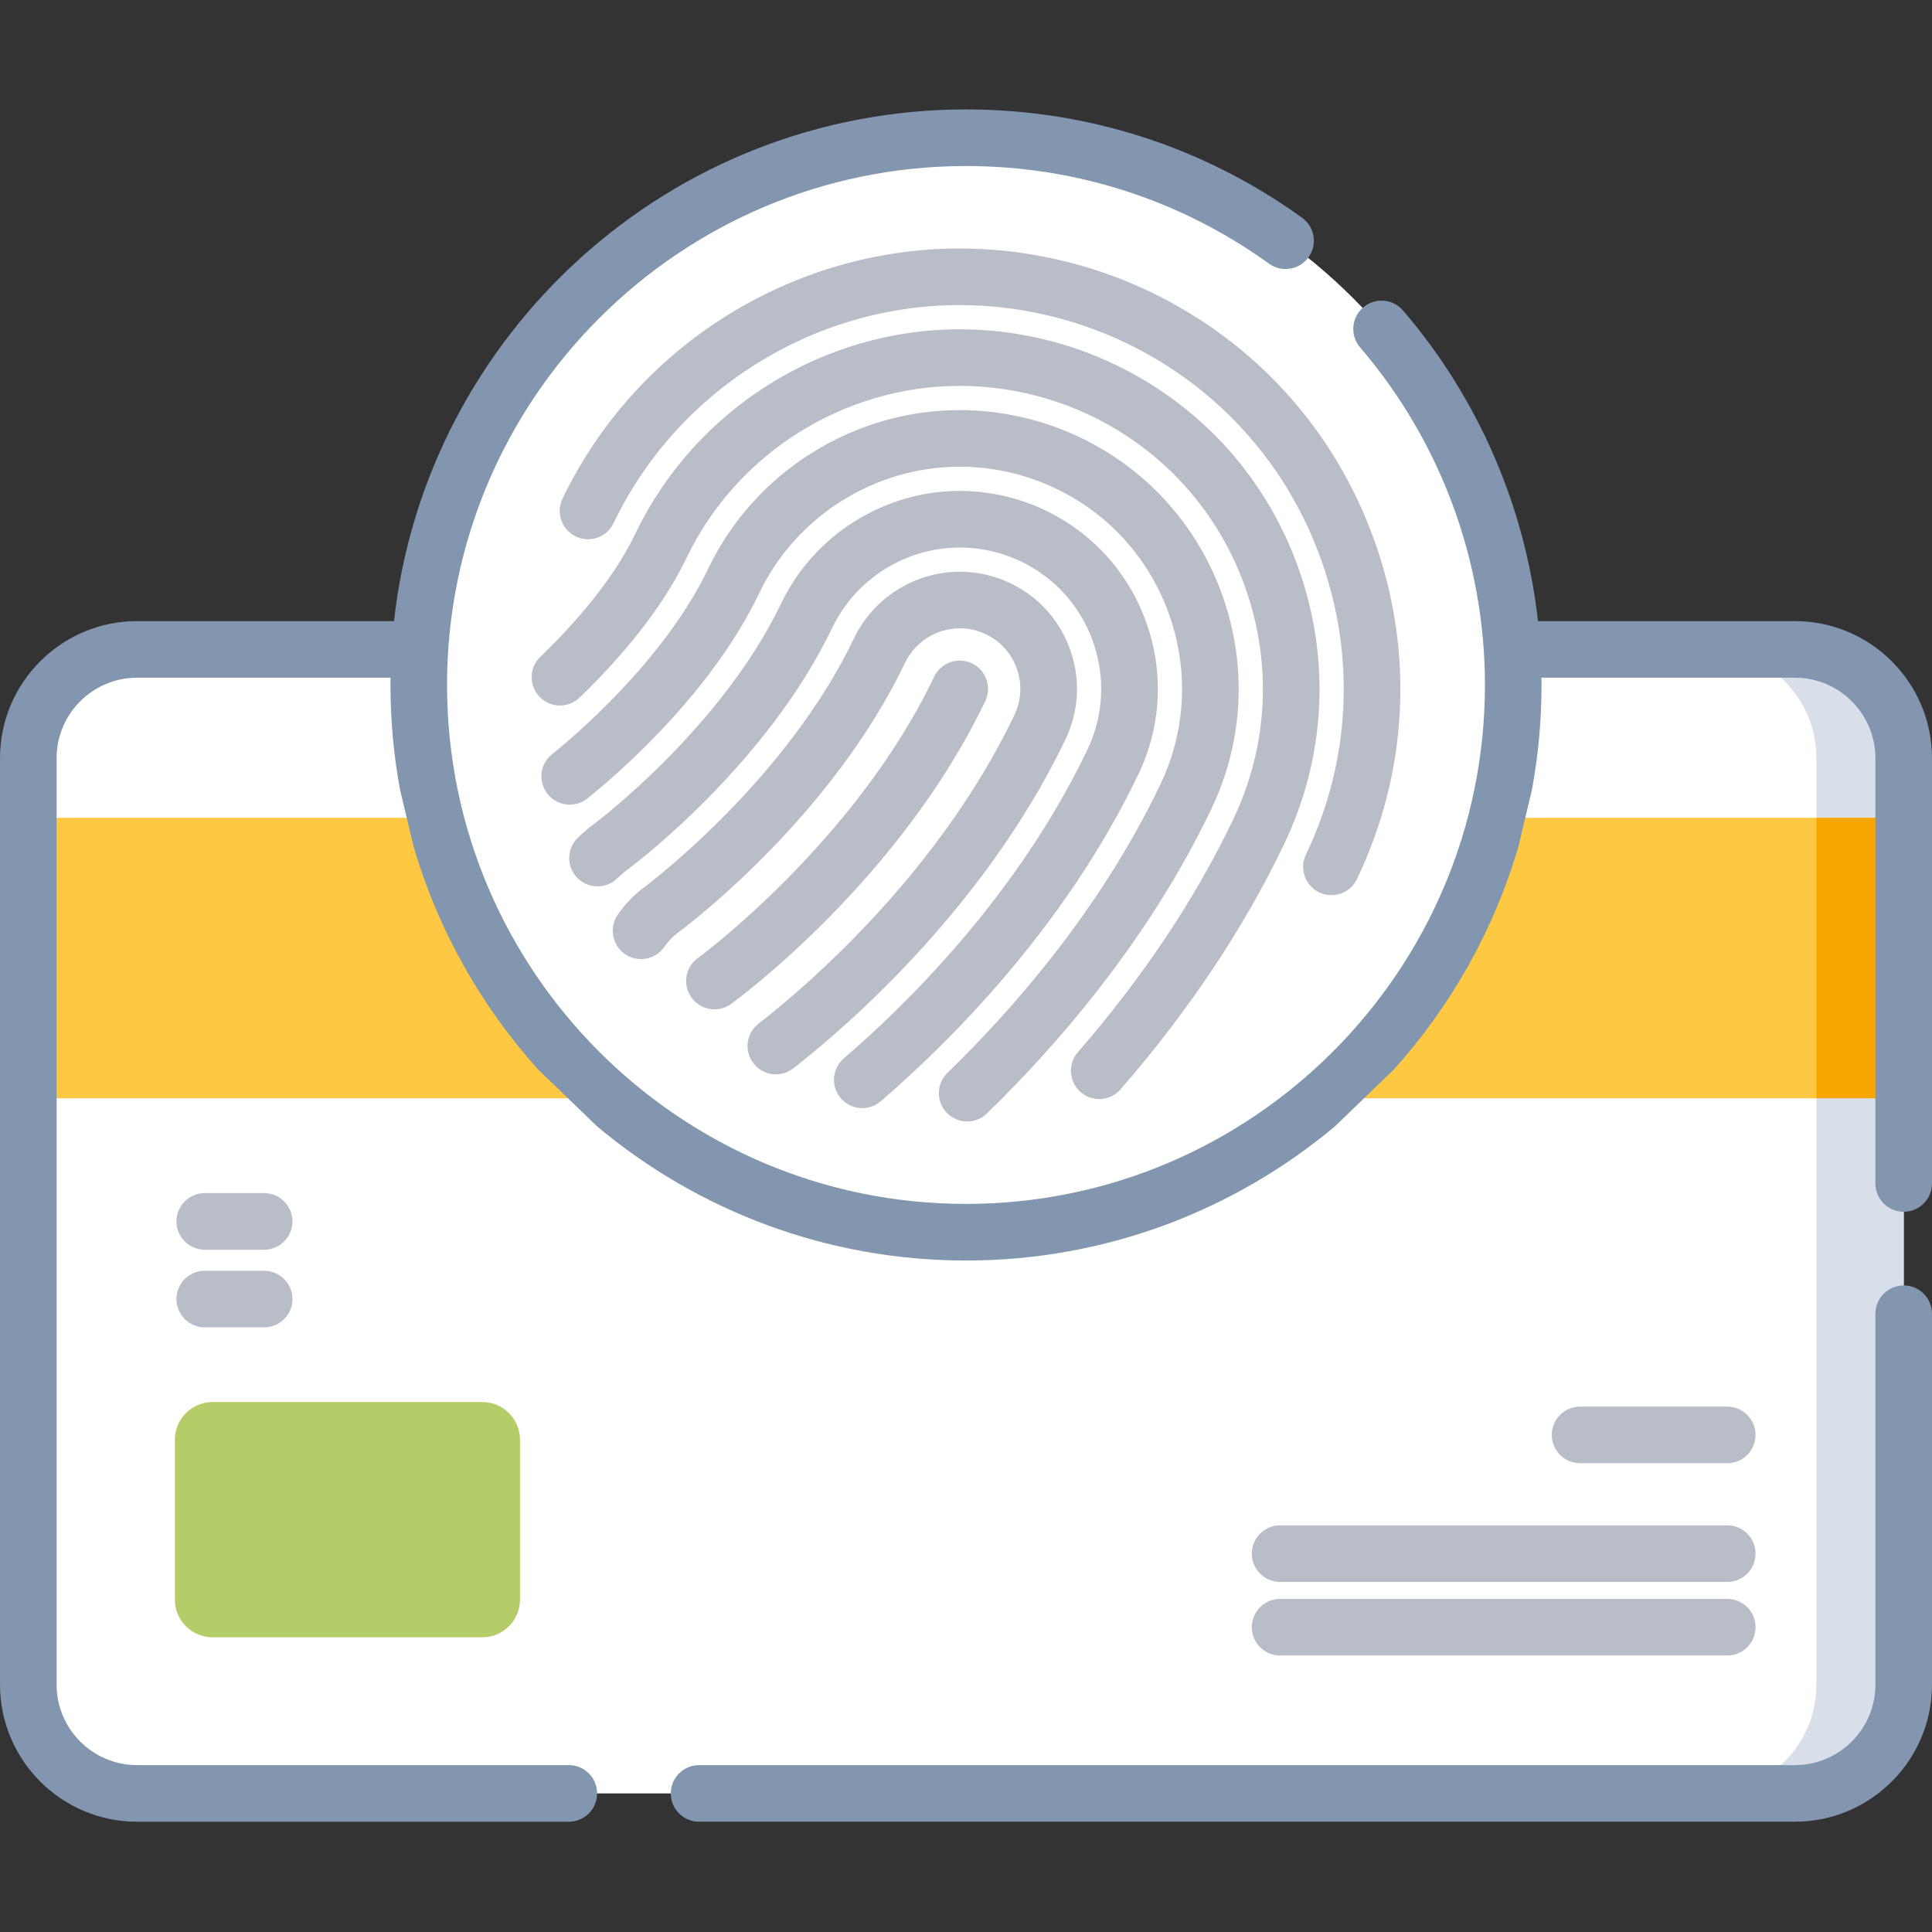
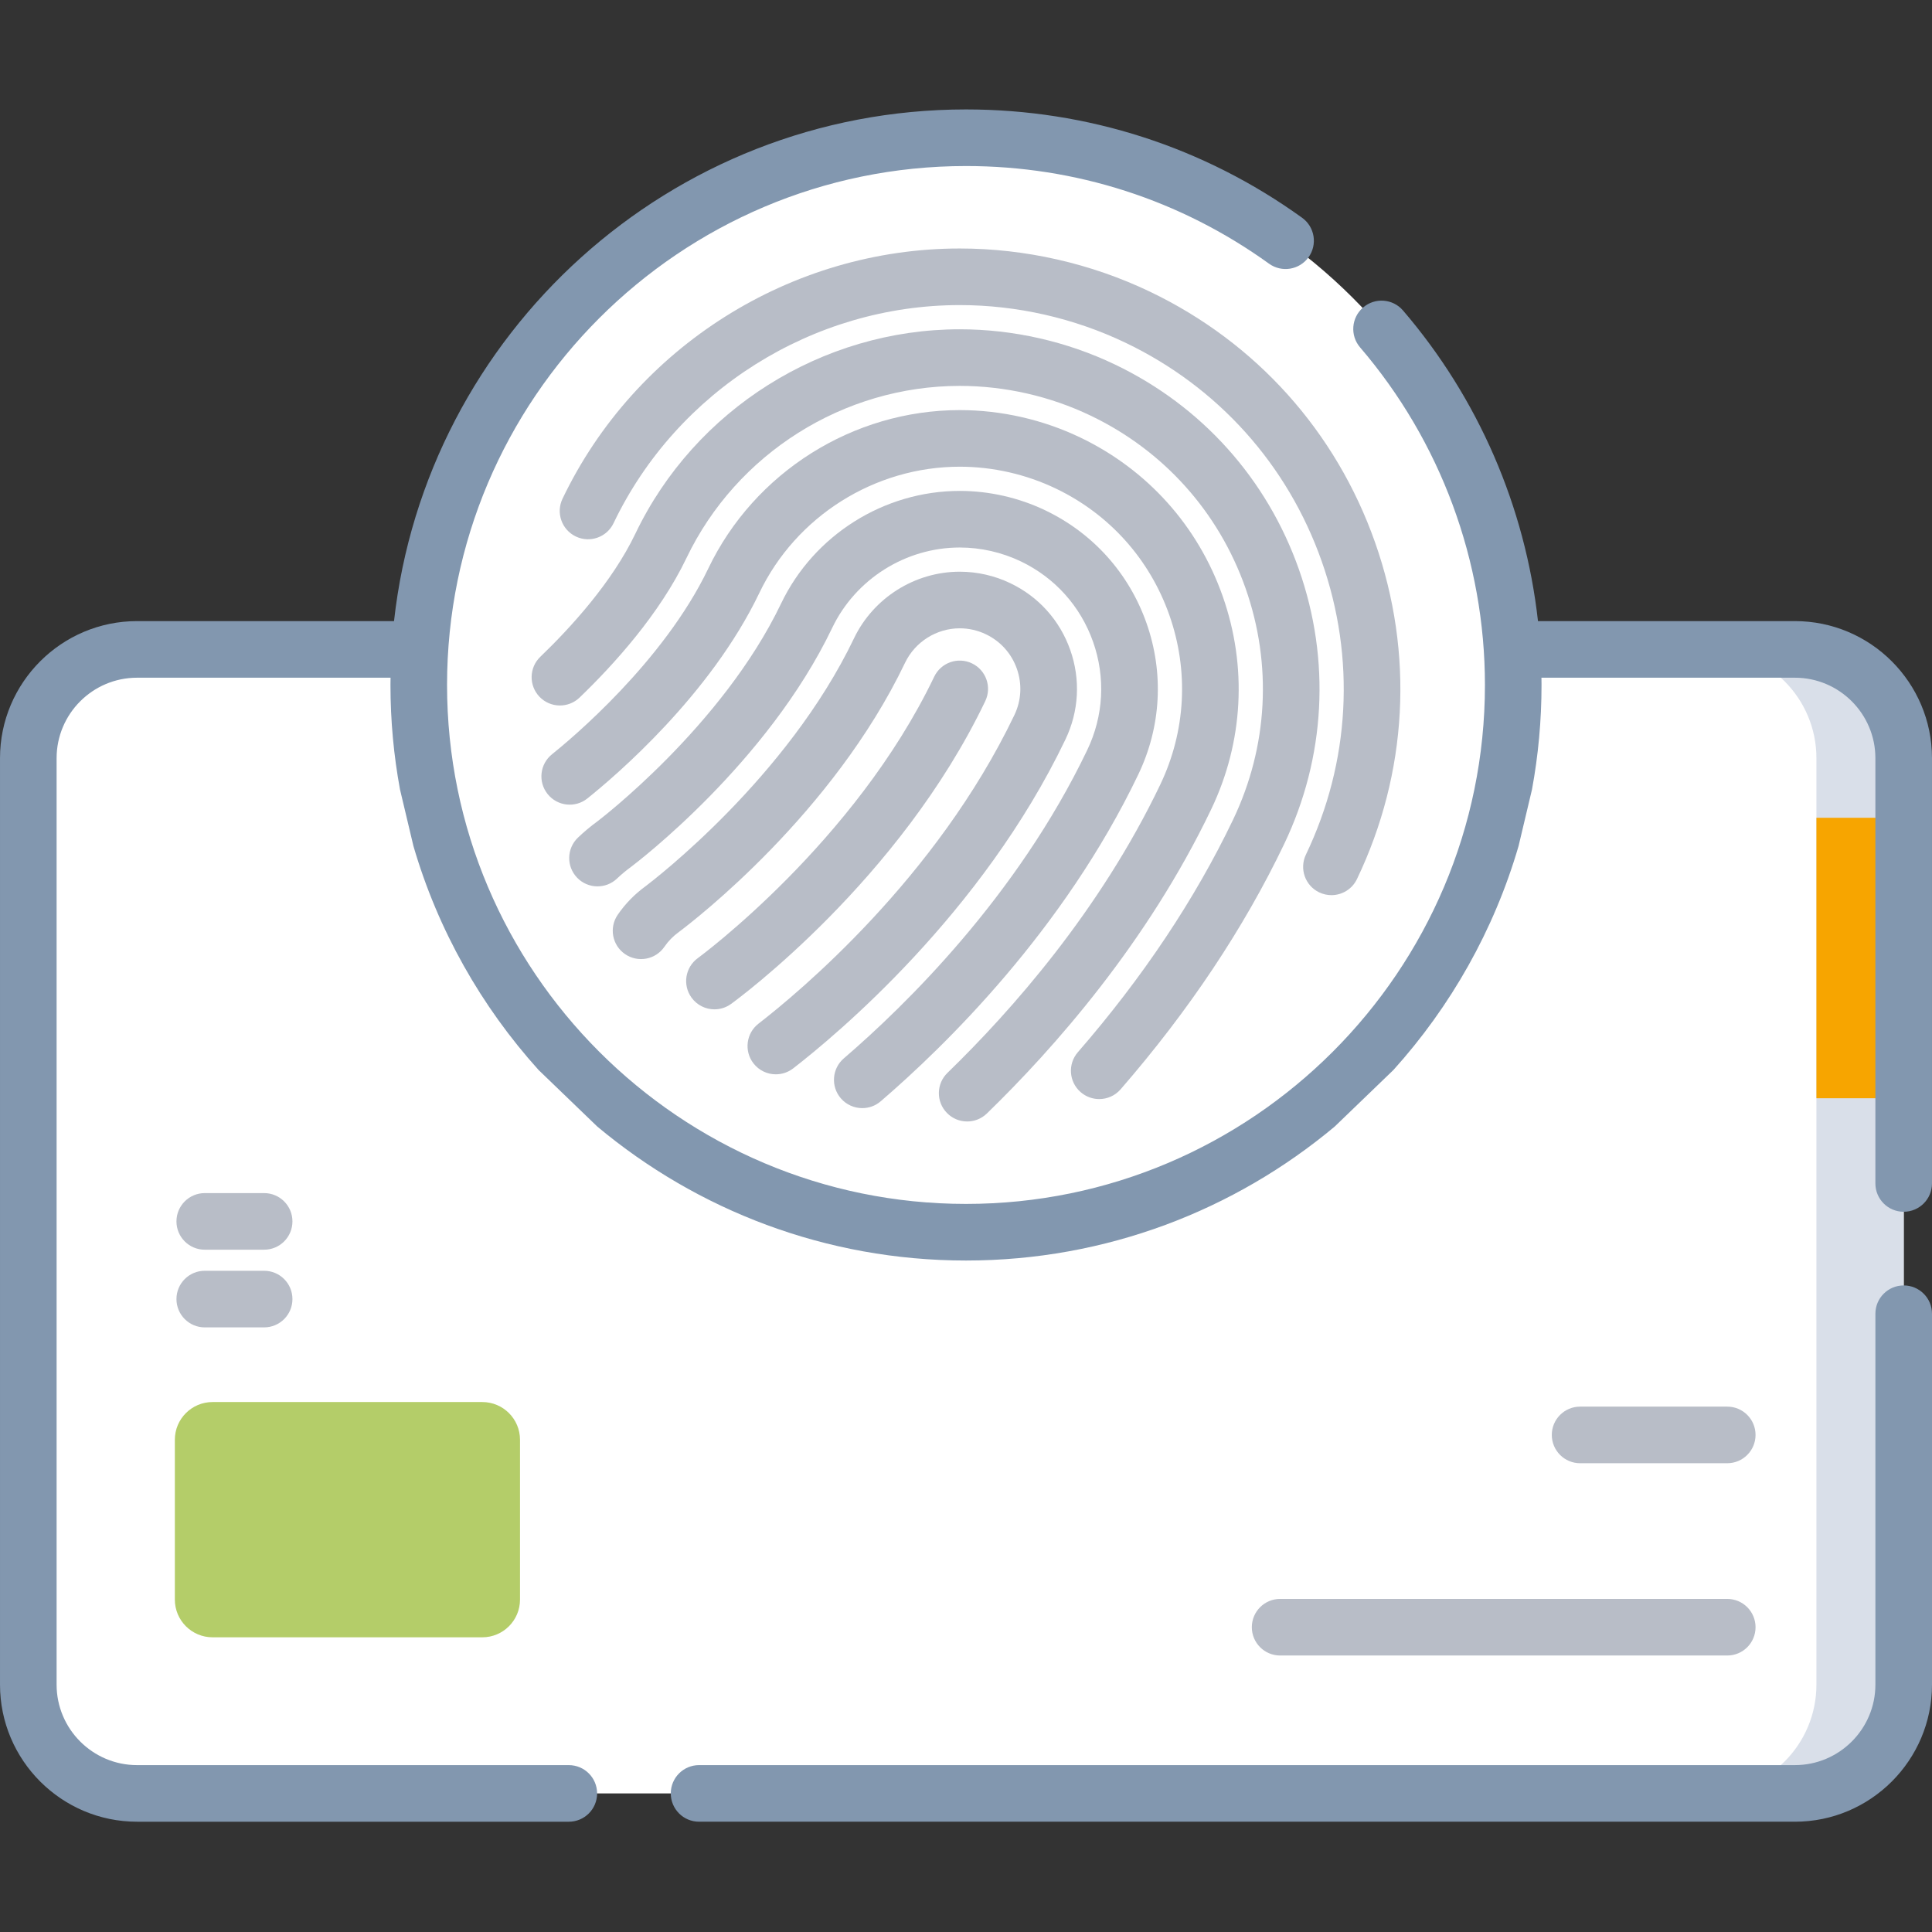
<svg xmlns="http://www.w3.org/2000/svg" height="512px" viewBox="0 -29 512 512" width="512px" class="">
  <rect x="0" y="-29" width="512" height="512" fill="#333333" stroke="none" />
  <g>
    <path d="m475.668 446.273h-439.336c-15.922 0-28.832-12.91-28.832-28.832v-245.512c0-15.926 12.91-28.832 28.832-28.832h439.336c15.926 0 28.832 12.906 28.832 28.832v245.512c0 15.922-12.91 28.832-28.832 28.832zm0 0" fill="#fff" data-original="#FFF" class="" />
    <path d="m504.5 171.93v245.508c0 15.93-12.91 28.84-28.828 28.84h-23.133c15.922 0 28.832-12.91 28.832-28.84v-245.508c0-15.922-12.91-28.832-28.832-28.832h23.133c15.918 0 28.828 12.91 28.828 28.832zm0 0" fill="#d9dfe9" data-original="#D9DFE9" class="" />
-     <path d="m7.5 187.719h497v74.328h-497zm0 0" fill="#ffc843" data-original="#FFC843" class="" />
    <path d="m481.371 187.719h23.129v74.328h-23.129zm0 0" fill="#f7a500" data-original="#F7A500" />
    <path d="m401.027 152.527c0 80.094-64.934 145.023-145.027 145.023s-145.027-64.93-145.027-145.023c0-80.098 64.934-145.027 145.027-145.027s145.027 64.93 145.027 145.027zm0 0" fill="#fff" data-original="#FFF" class="" />
    <path d="m127.809 404.902h-71.473c-5.523 0-10-4.477-10-10v-42.348c0-5.523 4.477-10 10-10h71.473c5.52 0 10 4.477 10 10v42.348c0 5.523-4.48 10-10 10zm0 0" fill="#48ffe0" data-original="#48FFE0" class="active-path" style="fill:#B4CD69" data-old_color="#48ffe0" />
    <path d="m504.5 311.652c-4.141 0-7.5 3.355-7.5 7.5v98.289c0 11.762-9.57 21.332-21.332 21.332h-290.406c-4.145 0-7.5 3.359-7.5 7.5 0 4.145 3.355 7.5 7.5 7.5h290.406c20.031 0 36.332-16.297 36.332-36.332v-98.289c0-4.145-3.359-7.5-7.5-7.5zm0 0" fill="#474d54" data-original="#474D54" class="" data-old_color="#474d54" style="fill:#8297AF" />
    <path d="m475.668 135.598h-68.086c-3.383-30.281-15.785-59.016-35.762-82.309-2.695-3.145-7.43-3.508-10.574-.812-3.145 2.695-3.508 7.434-.812 10.578 21.34 24.879 33.09 56.656 33.09 89.469 0 75.832-61.691 137.527-137.523 137.527s-137.527-61.695-137.527-137.527c0-75.832 61.695-137.523 137.527-137.523 29.043 0 56.809 8.945 80.301 25.875 3.363 2.426 8.051 1.66 10.473-1.699 2.422-3.359 1.66-8.047-1.703-10.469-26.062-18.781-56.863-28.707-89.07-28.707-78.383 0-143.133 59.434-151.582 135.598h-68.086c-20.031 0-36.332 16.297-36.332 36.332v245.512c0 20.035 16.301 36.332 36.332 36.332h114.406c4.145 0 7.5-3.355 7.5-7.5 0-4.141-3.355-7.5-7.5-7.5h-114.406c-11.762 0-21.332-9.57-21.332-21.332v-245.512c0-11.766 9.57-21.332 21.332-21.332h67.168c-.008.641-.023 1.285-.023 1.93 0 9.453.871 18.711 2.527 27.695l3.562 15c6.512 22.301 17.988 42.504 33.156 59.328l15.57 15c26.484 22.148 60.562 35.5 97.707 35.5s71.227-13.352 97.707-35.5l15.57-15c15.168-16.824 26.645-37.027 33.156-59.328l3.562-15c1.656-8.984 2.527-18.242 2.527-27.695 0-.645-.012-1.289-.02-1.93h67.16c11.766 0 21.336 9.566 21.336 21.332v112.699c0 4.141 3.355 7.5 7.5 7.5 4.141 0 7.5-3.359 7.5-7.5v-112.699c0-20.035-16.301-36.332-36.332-36.332zm0 0" fill="#474d54" data-original="#474D54" class="" data-old_color="#474d54" style="fill:#8297AF" />
    <g fill="#c2c7d0">
      <path d="m261.105 156.801c1.789-3.734.211-8.215-3.523-10-3.738-1.789-8.215-.211-10.004 3.523-21.055 43.984-62.238 74.289-62.652 74.59-3.348 2.438-4.09 7.121-1.66 10.473 1.469 2.023 3.754 3.098 6.078 3.098 1.523 0 3.066-.465 4.398-1.434 1.812-1.312 44.629-32.75 67.363-80.25zm0 0" data-original="#C2C7D0" class="" style="fill:#B8BDC7" data-old_color="#C2C7D0" />
      <path d="m349.609 207.488c1.043.5 2.148.734 3.234.734 2.797 0 5.48-1.57 6.77-4.262 13.461-28.121 15.168-59.801 4.801-89.199-10.363-29.406-31.555-53.012-59.668-66.465-15.641-7.488-33.066-11.445-50.398-11.445-44.676 0-85.996 26.031-105.277 66.32-1.785 3.734-.207 8.215 3.531 10.004 3.738 1.789 8.215.207 10-3.531 16.801-35.109 52.812-57.793 91.746-57.793 15.102 0 30.293 3.449 43.922 9.977 24.5 11.723 42.965 32.293 52 57.922 9.031 25.621 7.547 53.227-4.188 77.734-1.789 3.734-.211 8.215 3.527 10.004zm0 0" data-original="#C2C7D0" class="" style="fill:#B8BDC7" data-old_color="#C2C7D0" />
      <path d="m286.387 260.43c1.422 1.23 3.172 1.836 4.914 1.836 2.098 0 4.184-.875 5.668-2.582 18.082-20.82 32.66-42.68 43.332-64.969 10.988-22.965 12.379-48.832 3.922-72.836-8.473-24.012-25.777-43.281-48.727-54.27-12.754-6.113-26.984-9.344-41.152-9.344-36.477 0-70.215 21.254-85.953 54.145-6.176 12.898-17.113 24.871-25.199 32.645-2.988 2.871-3.082 7.621-.211 10.605 2.871 2.988 7.617 3.078 10.605.211 8.98-8.637 21.188-22.059 28.336-36.98 13.262-27.715 41.688-45.625 72.422-45.625 11.938 0 23.926 2.723 34.672 7.875 19.34 9.258 33.922 25.496 41.059 45.727 7.129 20.227 5.953 42.02-3.305 61.371-10.09 21.074-23.926 41.805-41.129 61.609-2.715 3.129-2.379 7.867.746 10.582zm0 0" data-original="#C2C7D0" class="" style="fill:#B8BDC7" data-old_color="#C2C7D0" />
      <path d="m256.309 268.203c1.879 0 3.766-.703 5.223-2.117 17.777-17.258 42.52-45.25 59.453-80.621 8.52-17.793 9.602-37.848 3.039-56.469-6.559-18.609-19.973-33.555-37.773-42.07-9.906-4.738-20.941-7.246-31.906-7.246-28.277 0-54.438 16.48-66.645 41.984-11.883 24.816-36.578 45.355-41.41 49.223-3.234 2.59-3.758 7.309-1.168 10.543 2.586 3.234 7.309 3.758 10.539 1.168 7.414-5.934 32.613-27.391 45.566-54.457 9.73-20.324 30.582-33.461 53.117-33.461 8.742 0 17.535 2 25.434 5.777 14.184 6.785 24.871 18.691 30.102 33.523 5.227 14.84 4.367 30.824-2.426 45.004-15.973 33.375-39.469 59.934-56.371 76.336-2.973 2.887-3.043 7.633-.156 10.605 1.469 1.516 3.426 2.277 5.383 2.277zm0 0" data-original="#C2C7D0" class="" style="fill:#B8BDC7" data-old_color="#C2C7D0" />
      <path d="m228.516 264.664c1.73 0 3.469-.594 4.883-1.812 17.004-14.609 48.484-45.289 68.27-86.629 6.051-12.637 6.82-26.879 2.16-40.109-4.66-13.211-14.188-23.824-26.824-29.871-7.035-3.367-14.871-5.148-22.66-5.148-20.074 0-38.652 11.703-47.332 29.812-15.609 32.621-48.395 57.531-48.652 57.727-1.883 1.379-3.633 2.844-5.203 4.348-2.992 2.863-3.098 7.609-.23 10.605 2.863 2.988 7.609 3.094 10.602.227 1.102-1.051 2.348-2.09 3.777-3.141 1.465-1.102 36.062-27.398 53.238-63.285 6.195-12.934 19.465-21.293 33.801-21.293 5.562 0 11.156 1.273 16.18 3.676 9.027 4.324 15.828 11.898 19.156 21.332 3.328 9.449 2.781 19.621-1.543 28.645-18.602 38.863-48.406 67.891-64.516 81.73-3.141 2.699-3.5 7.434-.801 10.578 1.484 1.727 3.582 2.609 5.695 2.609zm0 0" data-original="#C2C7D0" class="" style="fill:#B8BDC7" data-old_color="#C2C7D0" />
      <path d="m205.613 255.703c1.602 0 3.215-.512 4.582-1.566 11.336-8.766 50.039-40.965 72.156-87.168 3.582-7.477 4.035-15.906 1.277-23.723-2.758-7.832-8.395-14.113-15.867-17.684-4.152-2-8.793-3.055-13.418-3.055-11.879 0-22.875 6.922-28.016 17.641-17.688 36.961-52.938 63.965-55.289 65.742-2.883 2.102-5.352 4.637-7.34 7.539-2.34 3.418-1.465 8.086 1.953 10.426 3.414 2.34 8.086 1.469 10.422-1.949 1.027-1.5 2.316-2.816 3.828-3.914.035-.023.086-.062.117-.086 4.109-3.086 40.699-31.281 59.836-71.277 2.656-5.539 8.344-9.121 14.488-9.121 2.391 0 4.781.543 6.934 1.582 3.867 1.848 6.781 5.094 8.203 9.141 1.426 4.043 1.191 8.398-.656 12.262-20.691 43.227-57.133 73.523-67.809 81.781-3.273 2.535-3.875 7.246-1.344 10.52 1.48 1.91 3.699 2.914 5.941 2.91zm0 0" data-original="#C2C7D0" class="" style="fill:#B8BDC7" data-old_color="#C2C7D0" />
      <path d="m457.738 358.77c4.145 0 7.5-3.359 7.5-7.5 0-4.145-3.355-7.5-7.5-7.5h-38.996c-4.141 0-7.5 3.355-7.5 7.5 0 4.141 3.359 7.5 7.5 7.5zm0 0" data-original="#C2C7D0" class="" style="fill:#B8BDC7" data-old_color="#C2C7D0" />
-       <path d="m331.746 382.73c0 4.141 3.359 7.5 7.5 7.5h118.492c4.145 0 7.5-3.359 7.5-7.5 0-4.145-3.355-7.5-7.5-7.5h-118.492c-4.141 0-7.5 3.355-7.5 7.5zm0 0" data-original="#C2C7D0" class="" style="fill:#B8BDC7" data-old_color="#C2C7D0" />
      <path d="m339.246 409.727h118.492c4.145 0 7.5-3.355 7.5-7.5 0-4.141-3.355-7.5-7.5-7.5h-118.492c-4.141 0-7.5 3.359-7.5 7.5 0 4.145 3.359 7.5 7.5 7.5zm0 0" data-original="#C2C7D0" class="" style="fill:#B8BDC7" data-old_color="#C2C7D0" />
      <path d="m54.262 322.77h15.738c4.141 0 7.5-3.359 7.5-7.5 0-4.145-3.359-7.5-7.5-7.5h-15.738c-4.145 0-7.5 3.355-7.5 7.5 0 4.141 3.355 7.5 7.5 7.5zm0 0" data-original="#C2C7D0" class="" style="fill:#B8BDC7" data-old_color="#C2C7D0" />
      <path d="m54.262 302.184h15.738c4.141 0 7.5-3.355 7.5-7.5 0-4.141-3.359-7.5-7.5-7.5h-15.738c-4.145 0-7.5 3.359-7.5 7.5 0 4.145 3.355 7.5 7.5 7.5zm0 0" data-original="#C2C7D0" class="" style="fill:#B8BDC7" data-old_color="#C2C7D0" />
    </g>
  </g>
</svg>